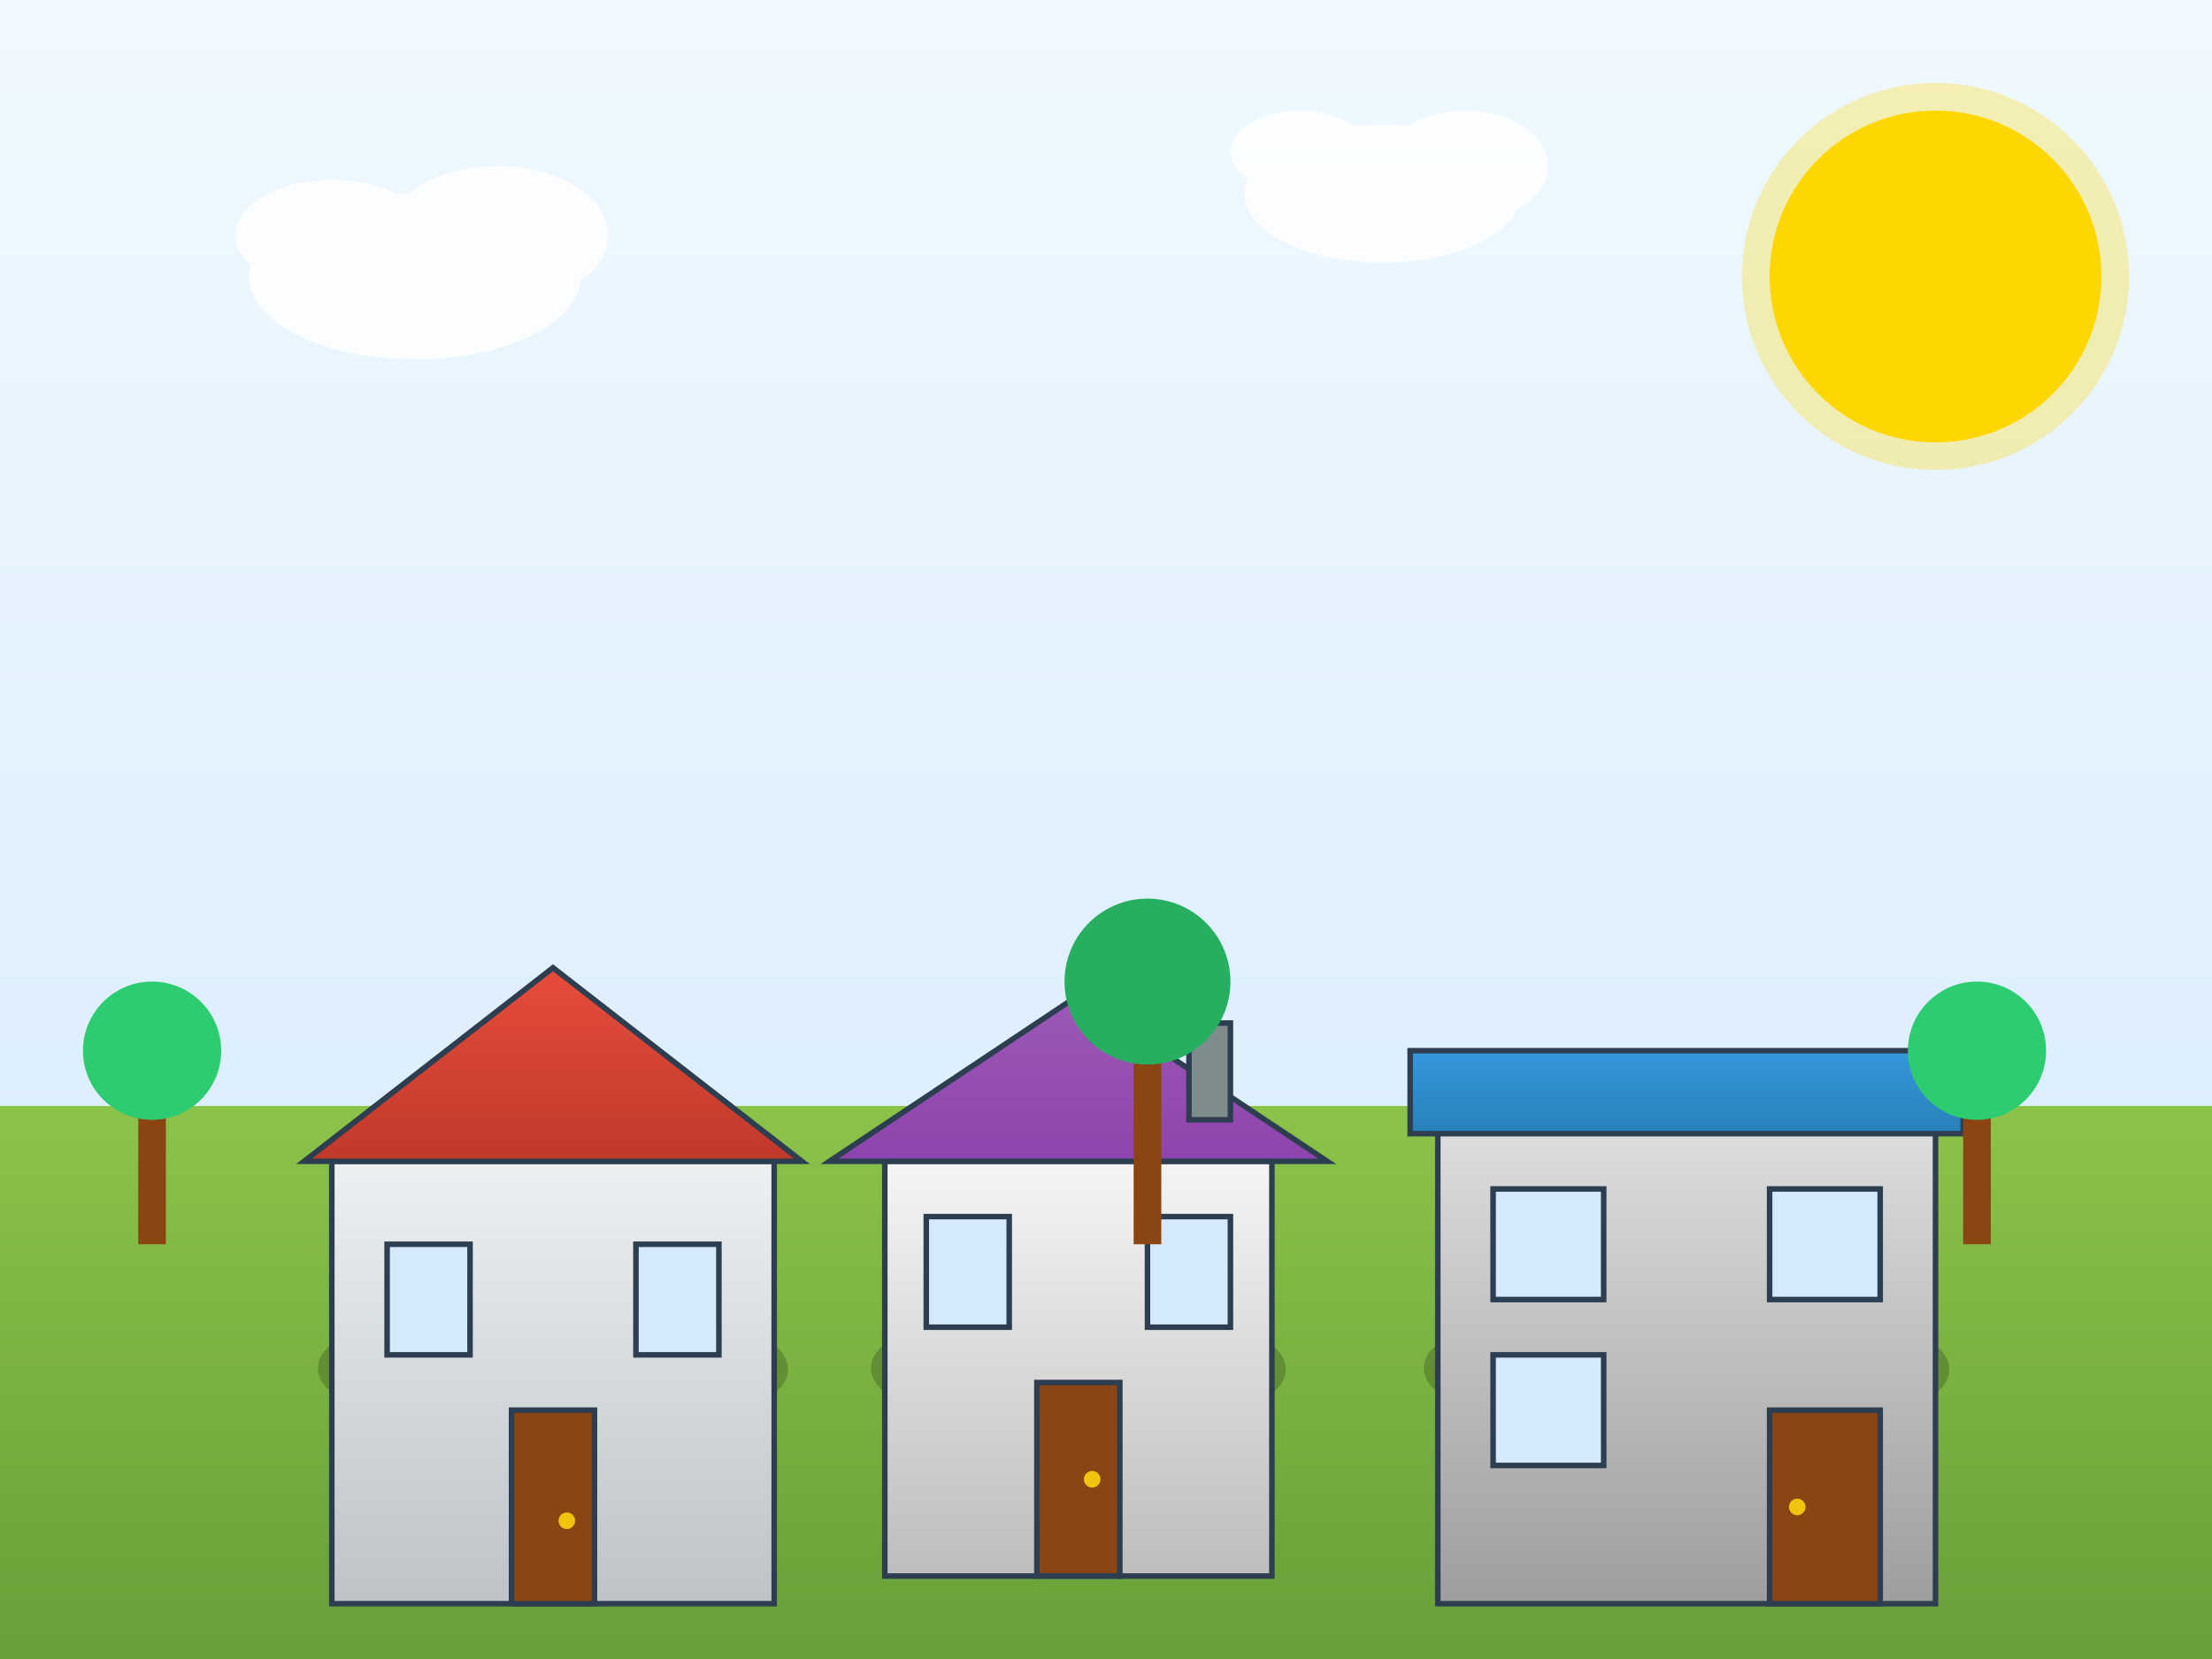
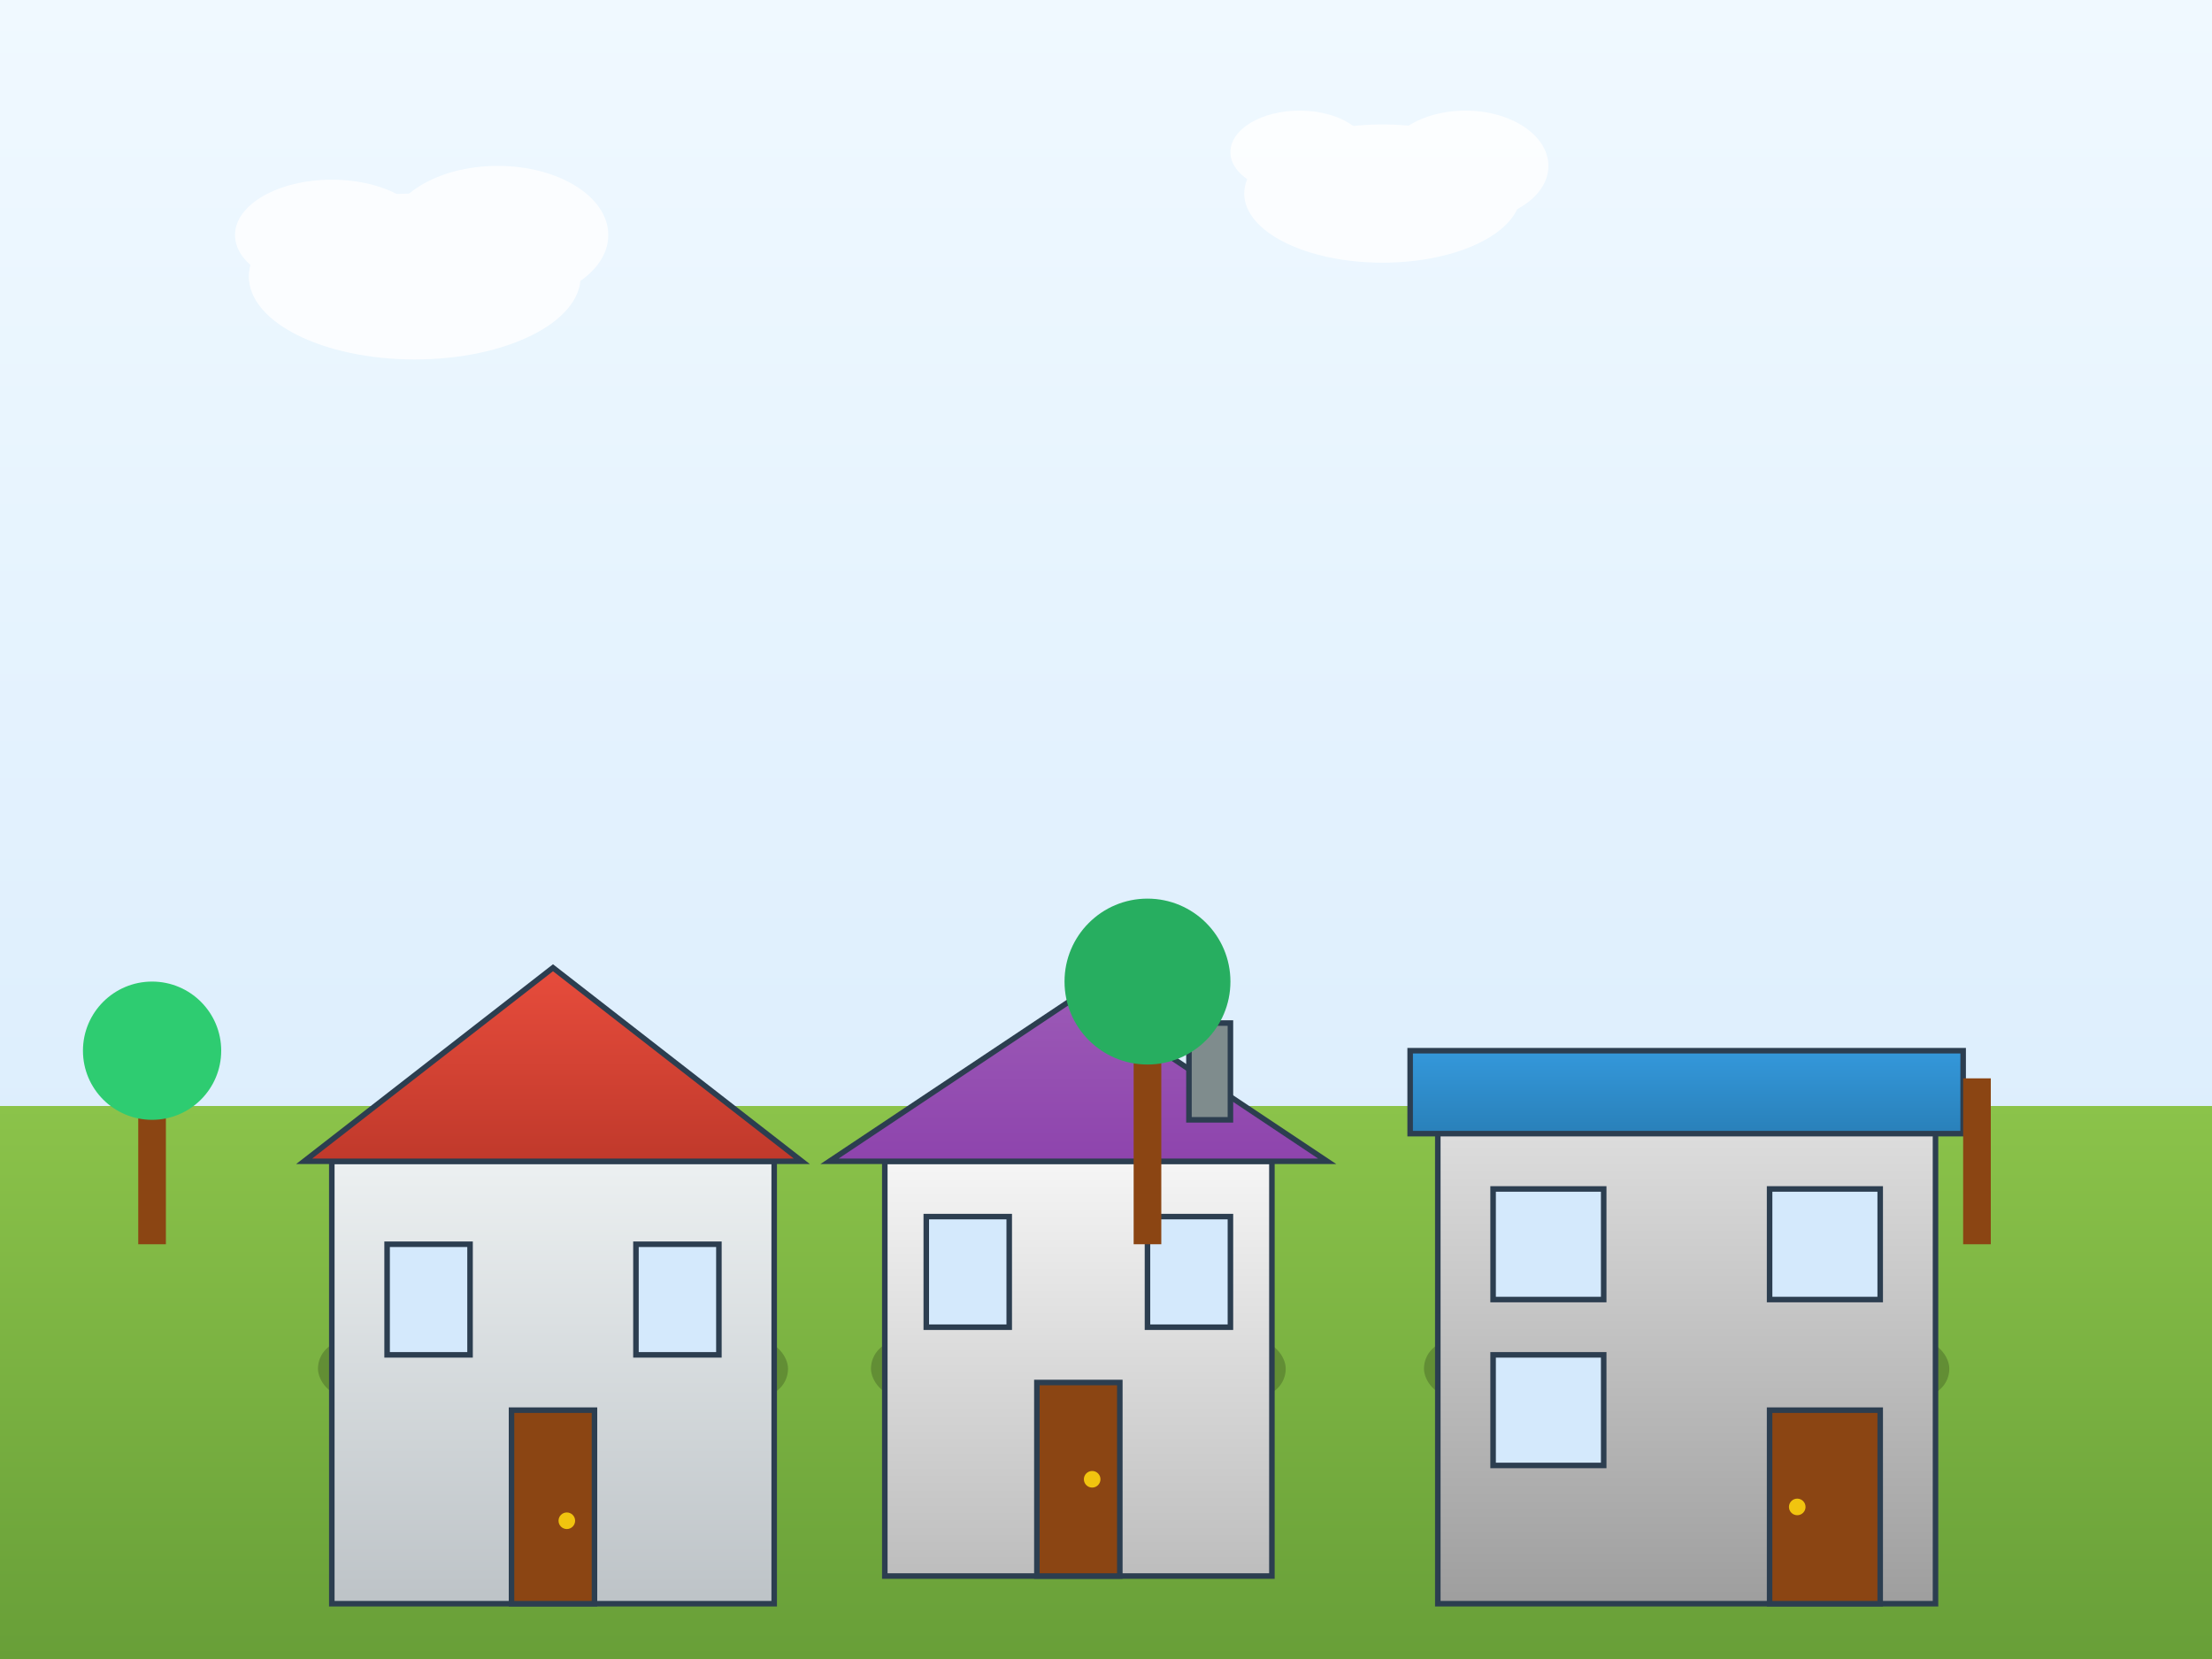
<svg xmlns="http://www.w3.org/2000/svg" viewBox="0 0 800 600">
  <defs>
    <linearGradient id="sky" x1="0%" y1="0%" x2="0%" y2="100%">
      <stop offset="0%" stop-color="#f0f9ff" />
      <stop offset="100%" stop-color="#d4e9fc" />
    </linearGradient>
    <linearGradient id="ground" x1="0%" y1="0%" x2="0%" y2="100%">
      <stop offset="0%" stop-color="#8BC34A" />
      <stop offset="100%" stop-color="#689F38" />
    </linearGradient>
    <linearGradient id="house1" x1="0%" y1="0%" x2="0%" y2="100%">
      <stop offset="0%" stop-color="#ecf0f1" />
      <stop offset="100%" stop-color="#bdc3c7" />
    </linearGradient>
    <linearGradient id="house2" x1="0%" y1="0%" x2="0%" y2="100%">
      <stop offset="0%" stop-color="#e0e0e0" />
      <stop offset="100%" stop-color="#9e9e9e" />
    </linearGradient>
    <linearGradient id="house3" x1="0%" y1="0%" x2="0%" y2="100%">
      <stop offset="0%" stop-color="#f5f5f5" />
      <stop offset="100%" stop-color="#bdbdbd" />
    </linearGradient>
    <linearGradient id="roof1" x1="0%" y1="0%" x2="0%" y2="100%">
      <stop offset="0%" stop-color="#e74c3c" />
      <stop offset="100%" stop-color="#c0392b" />
    </linearGradient>
    <linearGradient id="roof2" x1="0%" y1="0%" x2="0%" y2="100%">
      <stop offset="0%" stop-color="#3498db" />
      <stop offset="100%" stop-color="#2980b9" />
    </linearGradient>
    <linearGradient id="roof3" x1="0%" y1="0%" x2="0%" y2="100%">
      <stop offset="0%" stop-color="#9b59b6" />
      <stop offset="100%" stop-color="#8e44ad" />
    </linearGradient>
    <filter id="shadow" x="-20%" y="-20%" width="140%" height="140%">
      <feGaussianBlur stdDeviation="3" />
    </filter>
  </defs>
  <rect width="800" height="600" fill="url(#sky)" />
-   <circle cx="700" cy="100" r="60" fill="#FFD700" />
-   <circle cx="700" cy="100" r="70" fill="#FFD700" opacity="0.3" />
  <rect x="0" y="400" width="800" height="200" fill="url(#ground)" />
  <g transform="translate(100, 300)">
    <rect x="15" y="185" width="170" height="20" rx="10" fill="rgba(0,0,0,0.2)" filter="url(#shadow)" />
    <rect x="20" y="120" width="160" height="160" fill="url(#house1)" stroke="#2c3e50" stroke-width="2" />
    <path d="M10 120 L100 50 L190 120 Z" fill="url(#roof1)" stroke="#2c3e50" stroke-width="2" />
    <rect x="40" y="150" width="30" height="40" fill="#d4e9fc" stroke="#2c3e50" stroke-width="2" />
    <rect x="130" y="150" width="30" height="40" fill="#d4e9fc" stroke="#2c3e50" stroke-width="2" />
    <rect x="85" y="210" width="30" height="70" fill="#8B4513" stroke="#2c3e50" stroke-width="2" />
    <circle cx="105" cy="250" r="3" fill="#F1C40F" />
  </g>
  <g transform="translate(500, 320)">
    <rect x="15" y="165" width="190" height="20" rx="10" fill="rgba(0,0,0,0.2)" filter="url(#shadow)" />
    <rect x="20" y="80" width="180" height="180" fill="url(#house2)" stroke="#2c3e50" stroke-width="2" />
    <rect x="10" y="60" width="200" height="30" fill="url(#roof2)" stroke="#2c3e50" stroke-width="2" />
    <rect x="40" y="110" width="40" height="40" fill="#d4e9fc" stroke="#2c3e50" stroke-width="2" />
    <rect x="140" y="110" width="40" height="40" fill="#d4e9fc" stroke="#2c3e50" stroke-width="2" />
    <rect x="40" y="170" width="40" height="40" fill="#d4e9fc" stroke="#2c3e50" stroke-width="2" />
    <rect x="140" y="190" width="40" height="70" fill="#8B4513" stroke="#2c3e50" stroke-width="2" />
    <circle cx="150" cy="225" r="3" fill="#F1C40F" />
  </g>
  <g transform="translate(300, 350)">
    <rect x="15" y="135" width="150" height="20" rx="10" fill="rgba(0,0,0,0.2)" filter="url(#shadow)" />
    <rect x="20" y="70" width="140" height="150" fill="url(#house3)" stroke="#2c3e50" stroke-width="2" />
    <path d="M0 70 L90 10 L180 70 Z" fill="url(#roof3)" stroke="#2c3e50" stroke-width="2" />
    <rect x="35" y="90" width="30" height="40" fill="#d4e9fc" stroke="#2c3e50" stroke-width="2" />
    <rect x="115" y="90" width="30" height="40" fill="#d4e9fc" stroke="#2c3e50" stroke-width="2" />
    <rect x="75" y="150" width="30" height="70" fill="#8B4513" stroke="#2c3e50" stroke-width="2" />
    <circle cx="95" cy="185" r="3" fill="#F1C40F" />
    <rect x="130" y="20" width="15" height="35" fill="#7f8c8d" stroke="#2c3e50" stroke-width="2" />
  </g>
  <g transform="translate(40, 350)">
    <rect x="10" y="40" width="10" height="60" fill="#8B4513" />
    <circle cx="15" cy="30" r="25" fill="#2ecc71" />
  </g>
  <g transform="translate(400, 320)">
    <rect x="10" y="50" width="10" height="80" fill="#8B4513" />
    <circle cx="15" cy="35" r="30" fill="#27ae60" />
  </g>
  <g transform="translate(700, 360)">
    <rect x="10" y="30" width="10" height="60" fill="#8B4513" />
-     <circle cx="15" cy="20" r="25" fill="#2ecc71" />
  </g>
  <g fill="white" opacity="0.8">
    <ellipse cx="150" cy="100" rx="60" ry="30" />
    <ellipse cx="180" cy="85" rx="40" ry="25" />
    <ellipse cx="120" cy="85" rx="35" ry="20" />
    <ellipse cx="500" cy="70" rx="50" ry="25" />
    <ellipse cx="530" cy="60" rx="30" ry="20" />
    <ellipse cx="470" cy="55" rx="25" ry="15" />
  </g>
</svg>